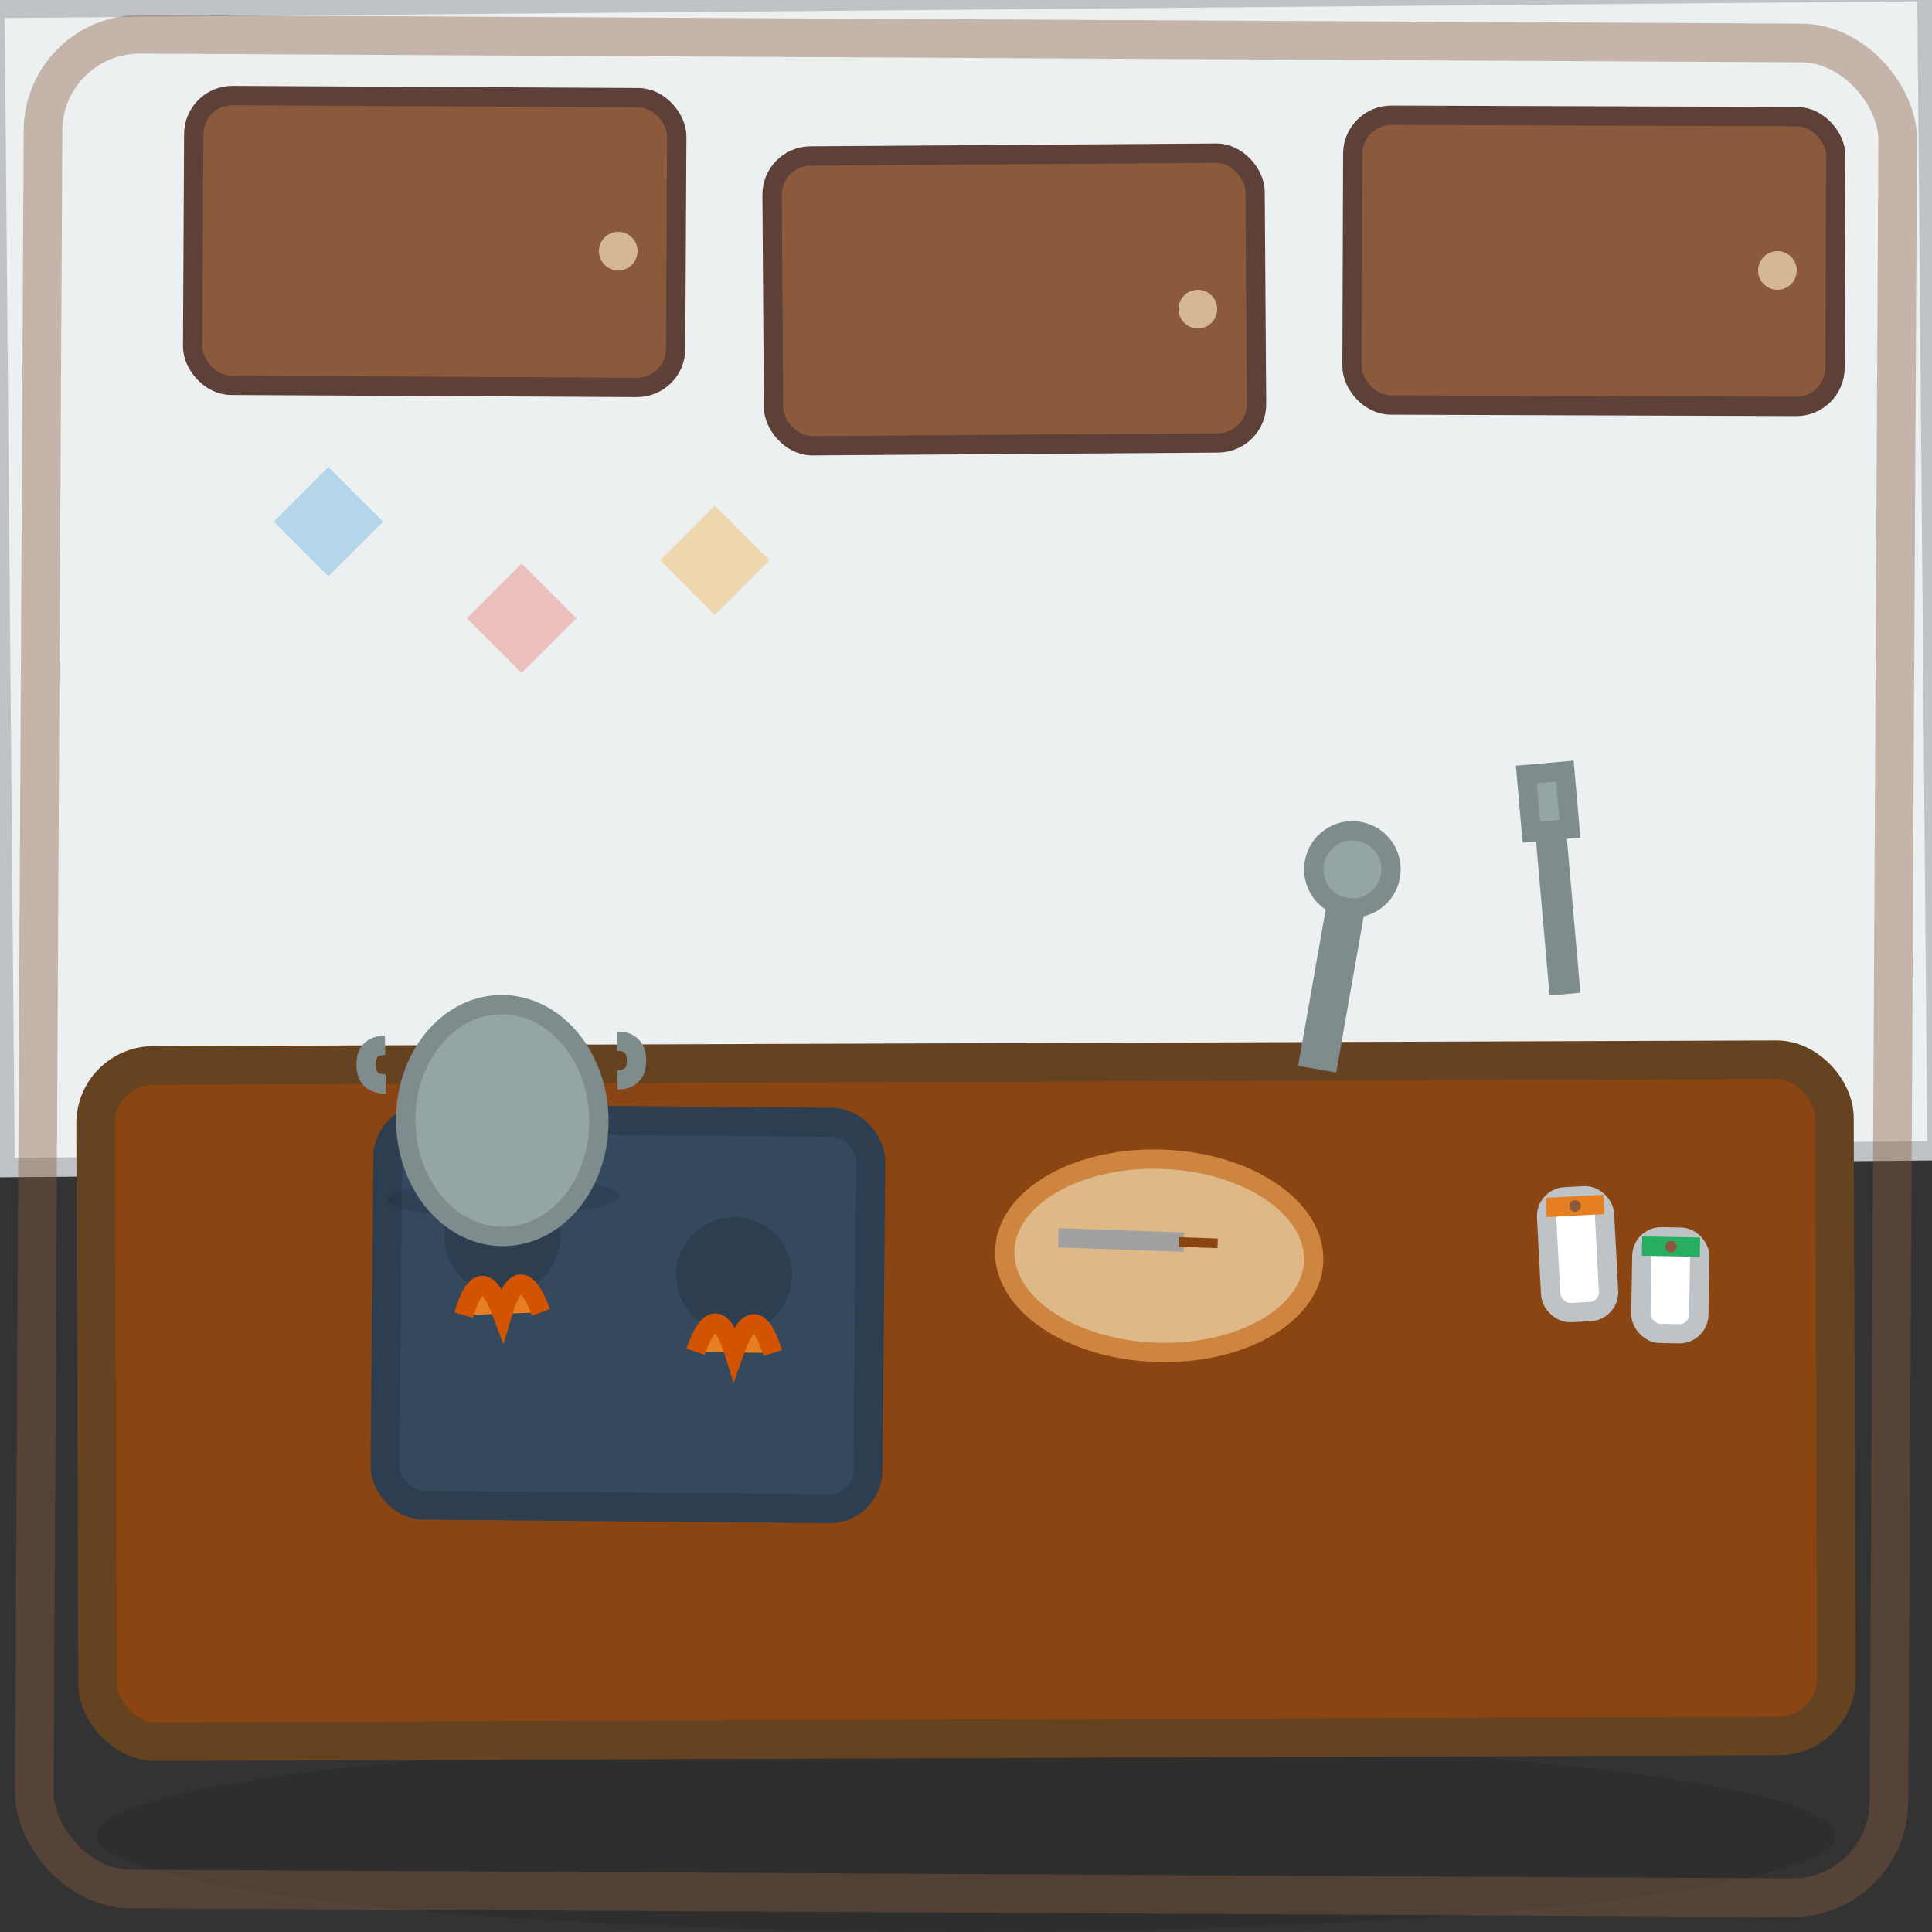
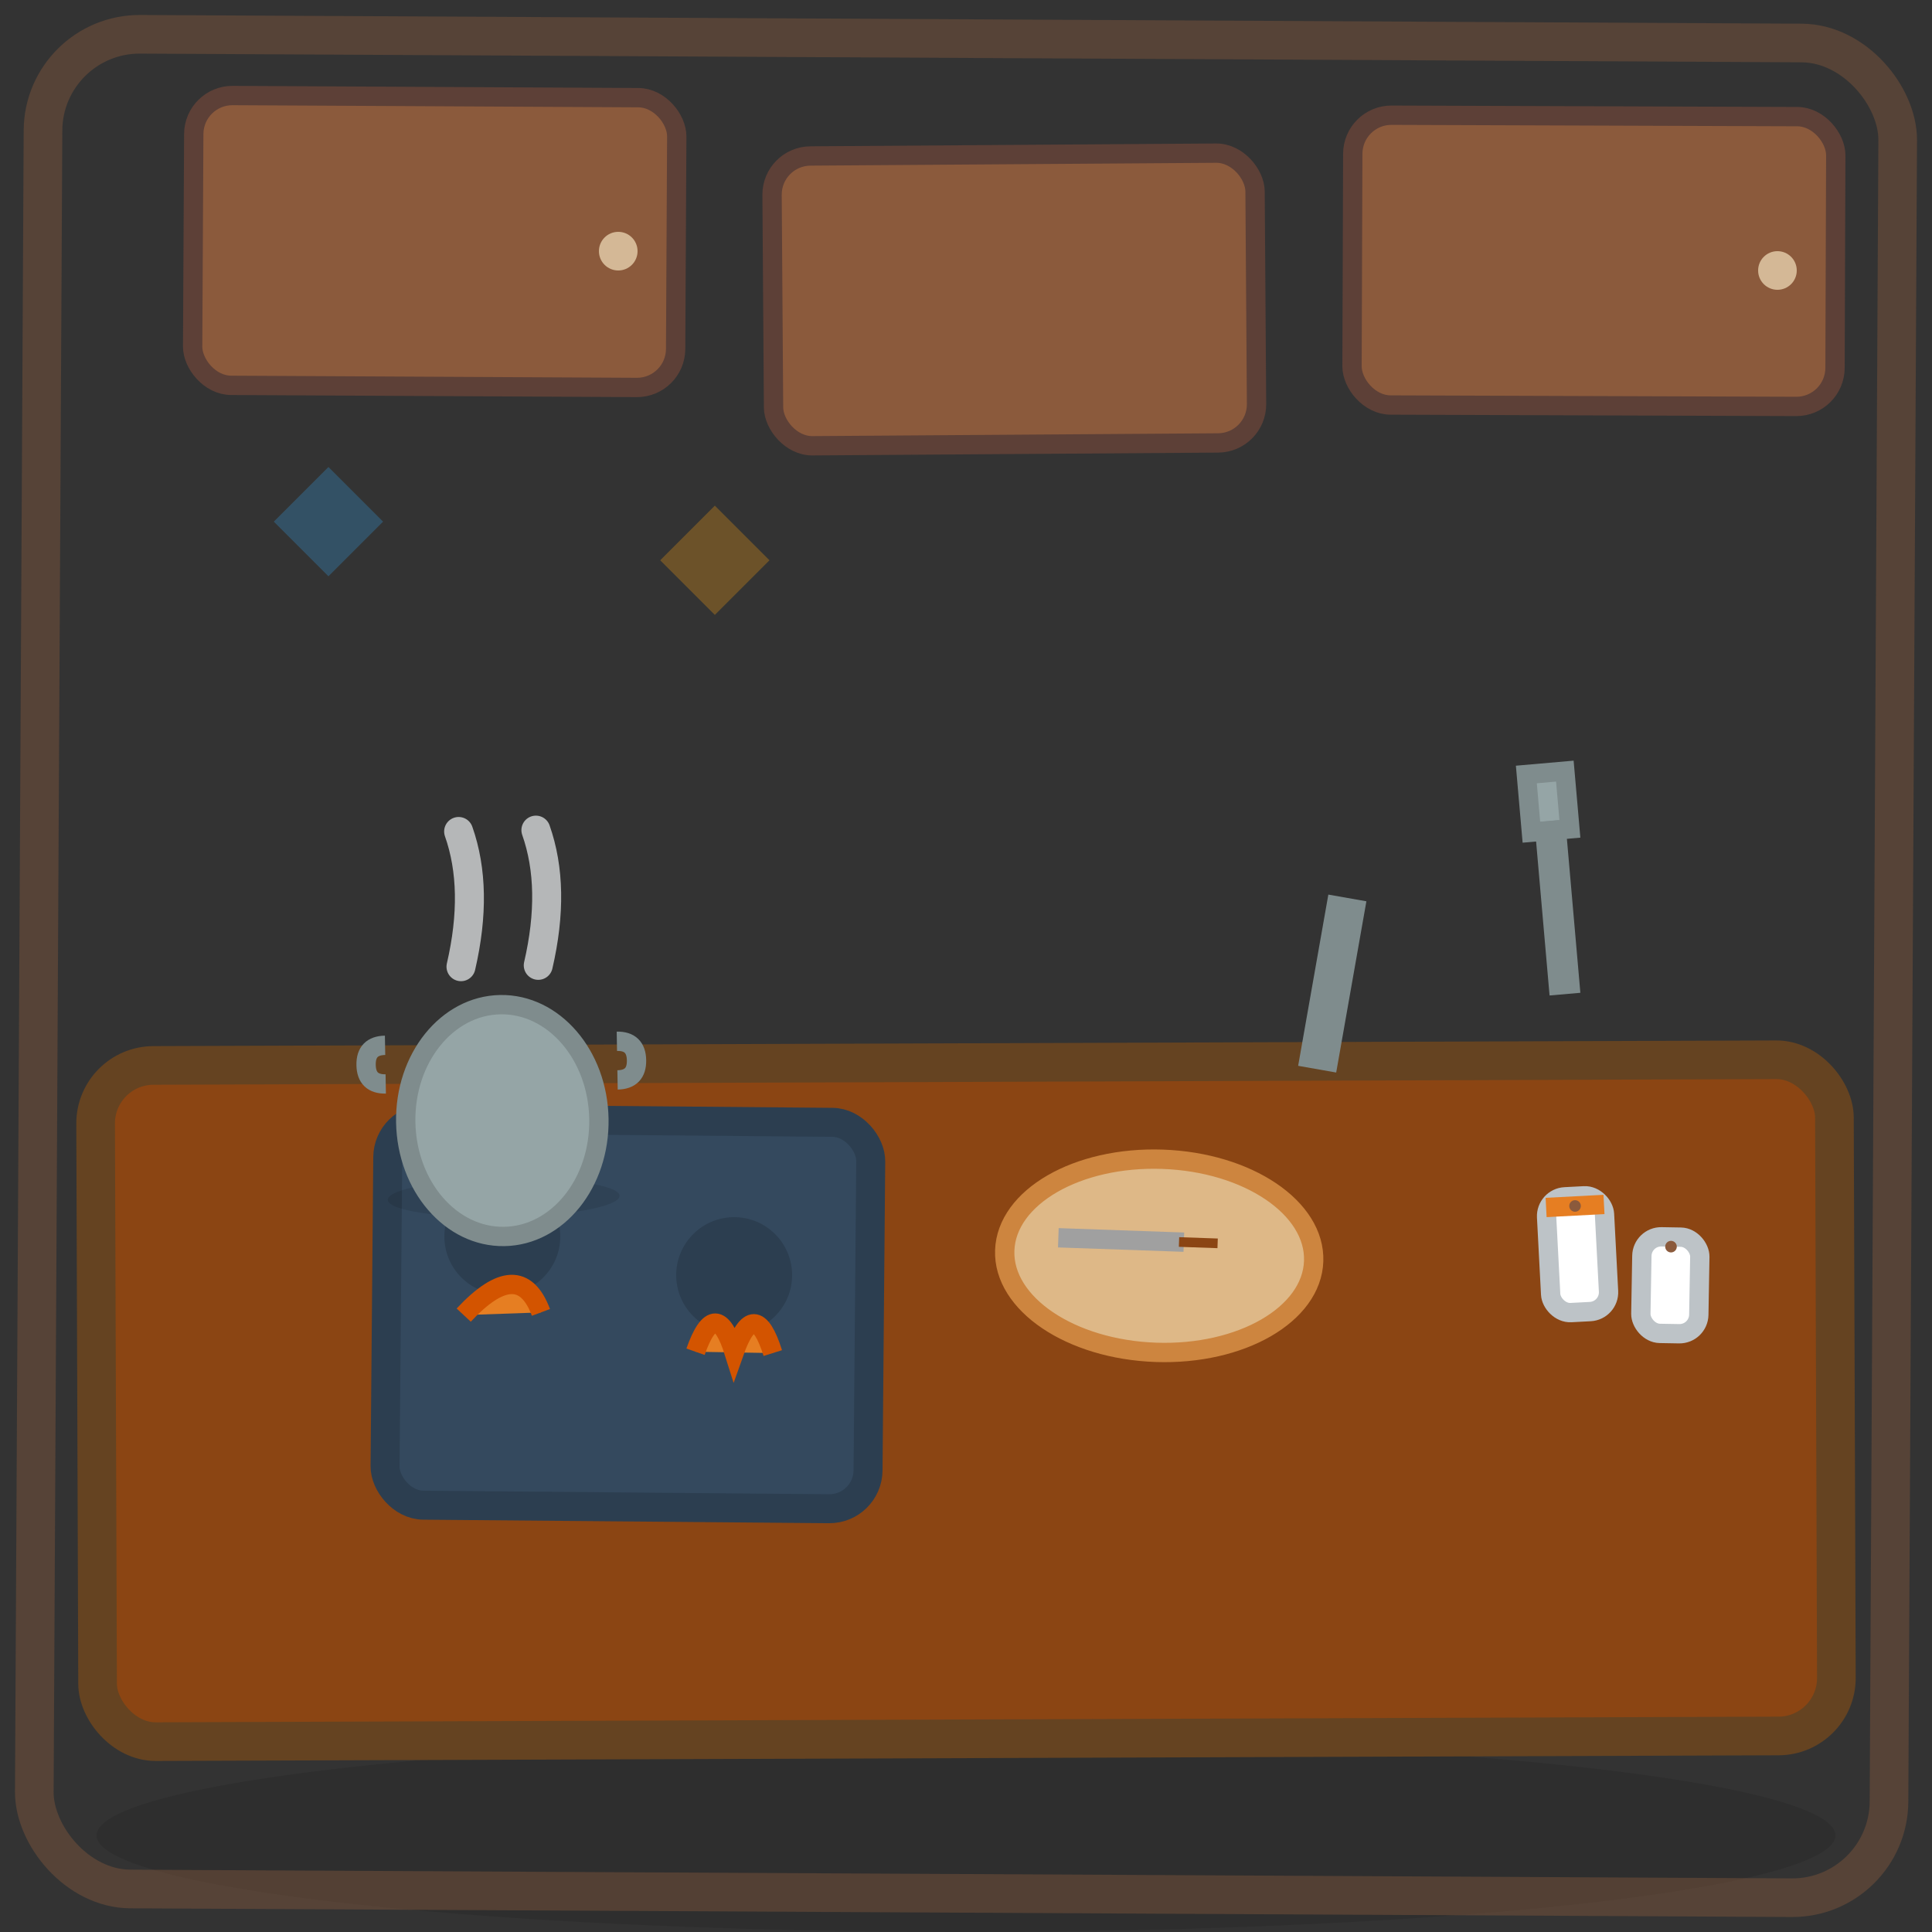
<svg xmlns="http://www.w3.org/2000/svg" viewBox="0 0 100 100" width="100" height="100">
  <rect x="0" y="0" width="100" height="100" fill="#333333" stroke="none" />
  <defs>
    <style>
            .kitchen-counter { fill: #8b4513; stroke: #654321; stroke-width: 2; }
            .kitchen-wall { fill: #ecf0f1; stroke: #bdc3c7; stroke-width: 1; }
            .kitchen-appliance { fill: #34495e; stroke: #2c3e50; stroke-width: 1.5; }
            .kitchen-cabinet { fill: #8b5a3c; stroke: #5d4037; stroke-width: 1; }
            .kitchen-pot { fill: #95a5a6; stroke: #7f8c8d; stroke-width: 1; }
            .kitchen-flame { fill: #e67e22; stroke: #d35400; stroke-width: 1; }
            .kitchen-steam { fill: none; stroke: #ecf0f1; stroke-width: 1.5; stroke-linecap: round; opacity: 0.7; }
            .kitchen-shadow { fill: rgba(0,0,0,0.1); }
        </style>
  </defs>
-   <rect x="0" y="0" width="100" height="60" class="kitchen-wall" transform="rotate(-0.5 50 30)" />
  <rect x="10" y="5" width="25" height="15" rx="2" class="kitchen-cabinet" transform="rotate(0.3 22.5 12.5)" />
  <rect x="40" y="8" width="25" height="15" rx="2" class="kitchen-cabinet" transform="rotate(-0.4 52.5 15.5)" />
  <rect x="70" y="6" width="25" height="15" rx="2" class="kitchen-cabinet" transform="rotate(0.2 82.5 13.5)" />
  <circle cx="32" cy="13" r="1" fill="#d4b896" />
-   <circle cx="62" cy="16" r="1" fill="#d4b896" />
  <circle cx="92" cy="14" r="1" fill="#d4b896" />
  <ellipse cx="50" cy="95" rx="45" ry="5" class="kitchen-shadow" />
  <rect x="5" y="55" width="90" height="35" rx="3" class="kitchen-counter" transform="rotate(-0.2 50 72.5)" />
  <rect x="20" y="58" width="25" height="20" rx="2" class="kitchen-appliance" transform="rotate(0.5 32.5 68)" />
  <circle cx="26" cy="64" r="3" fill="#2c3e50" />
  <circle cx="38" cy="66" r="3" fill="#2c3e50" />
  <g transform="translate(26, 68) rotate(-2)">
-     <path d="M-2 0 Q-1 -3 0 0 Q1 -3 2 0" class="kitchen-flame">
+     <path d="M-2 0 Q1 -3 2 0" class="kitchen-flame">
      <animate attributeName="opacity" values="0.6;1;0.6" dur="1.5s" repeatCount="indefinite" />
    </path>
  </g>
  <g transform="translate(38, 70) rotate(1)">
    <path d="M-2 0 Q-1 -3 0 0 Q1 -3 2 0" class="kitchen-flame">
      <animate attributeName="opacity" values="0.8;1;0.8" dur="1.8s" repeatCount="indefinite" />
    </path>
  </g>
  <g transform="translate(26, 58) rotate(-1)">
    <ellipse cx="0" cy="4" rx="6" ry="1" class="kitchen-shadow" />
    <ellipse cx="0" cy="0" rx="5" ry="6" class="kitchen-pot" />
    <path d="M-6 -2 Q-7 -2 -7 -3 Q-7 -4 -6 -4" fill="none" stroke="#7f8c8d" stroke-width="1" />
    <path d="M6 -2 Q7 -2 7 -3 Q7 -4 6 -4" fill="none" stroke="#7f8c8d" stroke-width="1" />
    <path d="M-2 -8 Q-1 -12 -2 -15" class="kitchen-steam">
      <animate attributeName="opacity" values="0.3;0.8;0.3" dur="2s" repeatCount="indefinite" />
    </path>
    <path d="M2 -8 Q3 -12 2 -15" class="kitchen-steam">
      <animate attributeName="opacity" values="0.5;0.9;0.5" dur="2.5s" repeatCount="indefinite" />
    </path>
  </g>
  <g transform="translate(70, 45) rotate(10)">
-     <circle cx="0" cy="0" r="2" class="kitchen-pot" />
    <rect x="-0.5" y="2" width="1" height="8" class="kitchen-pot" />
  </g>
  <g transform="translate(80, 40) rotate(-5)">
    <rect x="-1" y="0" width="2" height="3" class="kitchen-pot" />
    <rect x="-0.3" y="3" width="0.6" height="8" class="kitchen-pot" />
  </g>
  <g transform="translate(60, 65) rotate(2)">
    <ellipse cx="0" cy="0" rx="8" ry="5" fill="#deb887" stroke="#cd853f" stroke-width="1" />
    <rect x="-5" y="-1" width="6" height="0.5" fill="#c0c0c0" stroke="#a0a0a0" stroke-width="0.5" />
    <rect x="1" y="-1" width="2" height="0.5" fill="#8b4513" />
  </g>
  <g transform="translate(80, 62) rotate(-3)">
    <rect x="0" y="0" width="3" height="6" rx="1" fill="#fff" stroke="#bdc3c7" stroke-width="1" />
    <rect x="0" y="0" width="3" height="1" fill="#e67e22" />
    <circle cx="1.5" cy="0.5" r="0.3" fill="#8b5a3c" />
  </g>
  <g transform="translate(85, 64) rotate(1)">
    <rect x="0" y="0" width="3" height="5" rx="1" fill="#fff" stroke="#bdc3c7" stroke-width="1" />
-     <rect x="0" y="0" width="3" height="1" fill="#27ae60" />
    <circle cx="1.5" cy="0.5" r="0.3" fill="#8b5a3c" />
  </g>
  <g opacity="0.3">
    <rect x="15" y="25" width="4" height="4" fill="#3498db" transform="rotate(45 17 27)" />
-     <rect x="25" y="30" width="4" height="4" fill="#e74c3c" transform="rotate(45 27 32)" />
    <rect x="35" y="27" width="4" height="4" fill="#f39c12" transform="rotate(45 37 29)" />
  </g>
  <rect x="2" y="2" width="96" height="96" rx="5" fill="none" stroke="#8b5a3c" stroke-width="2" opacity="0.4" transform="rotate(0.3 50 50)" />
</svg>